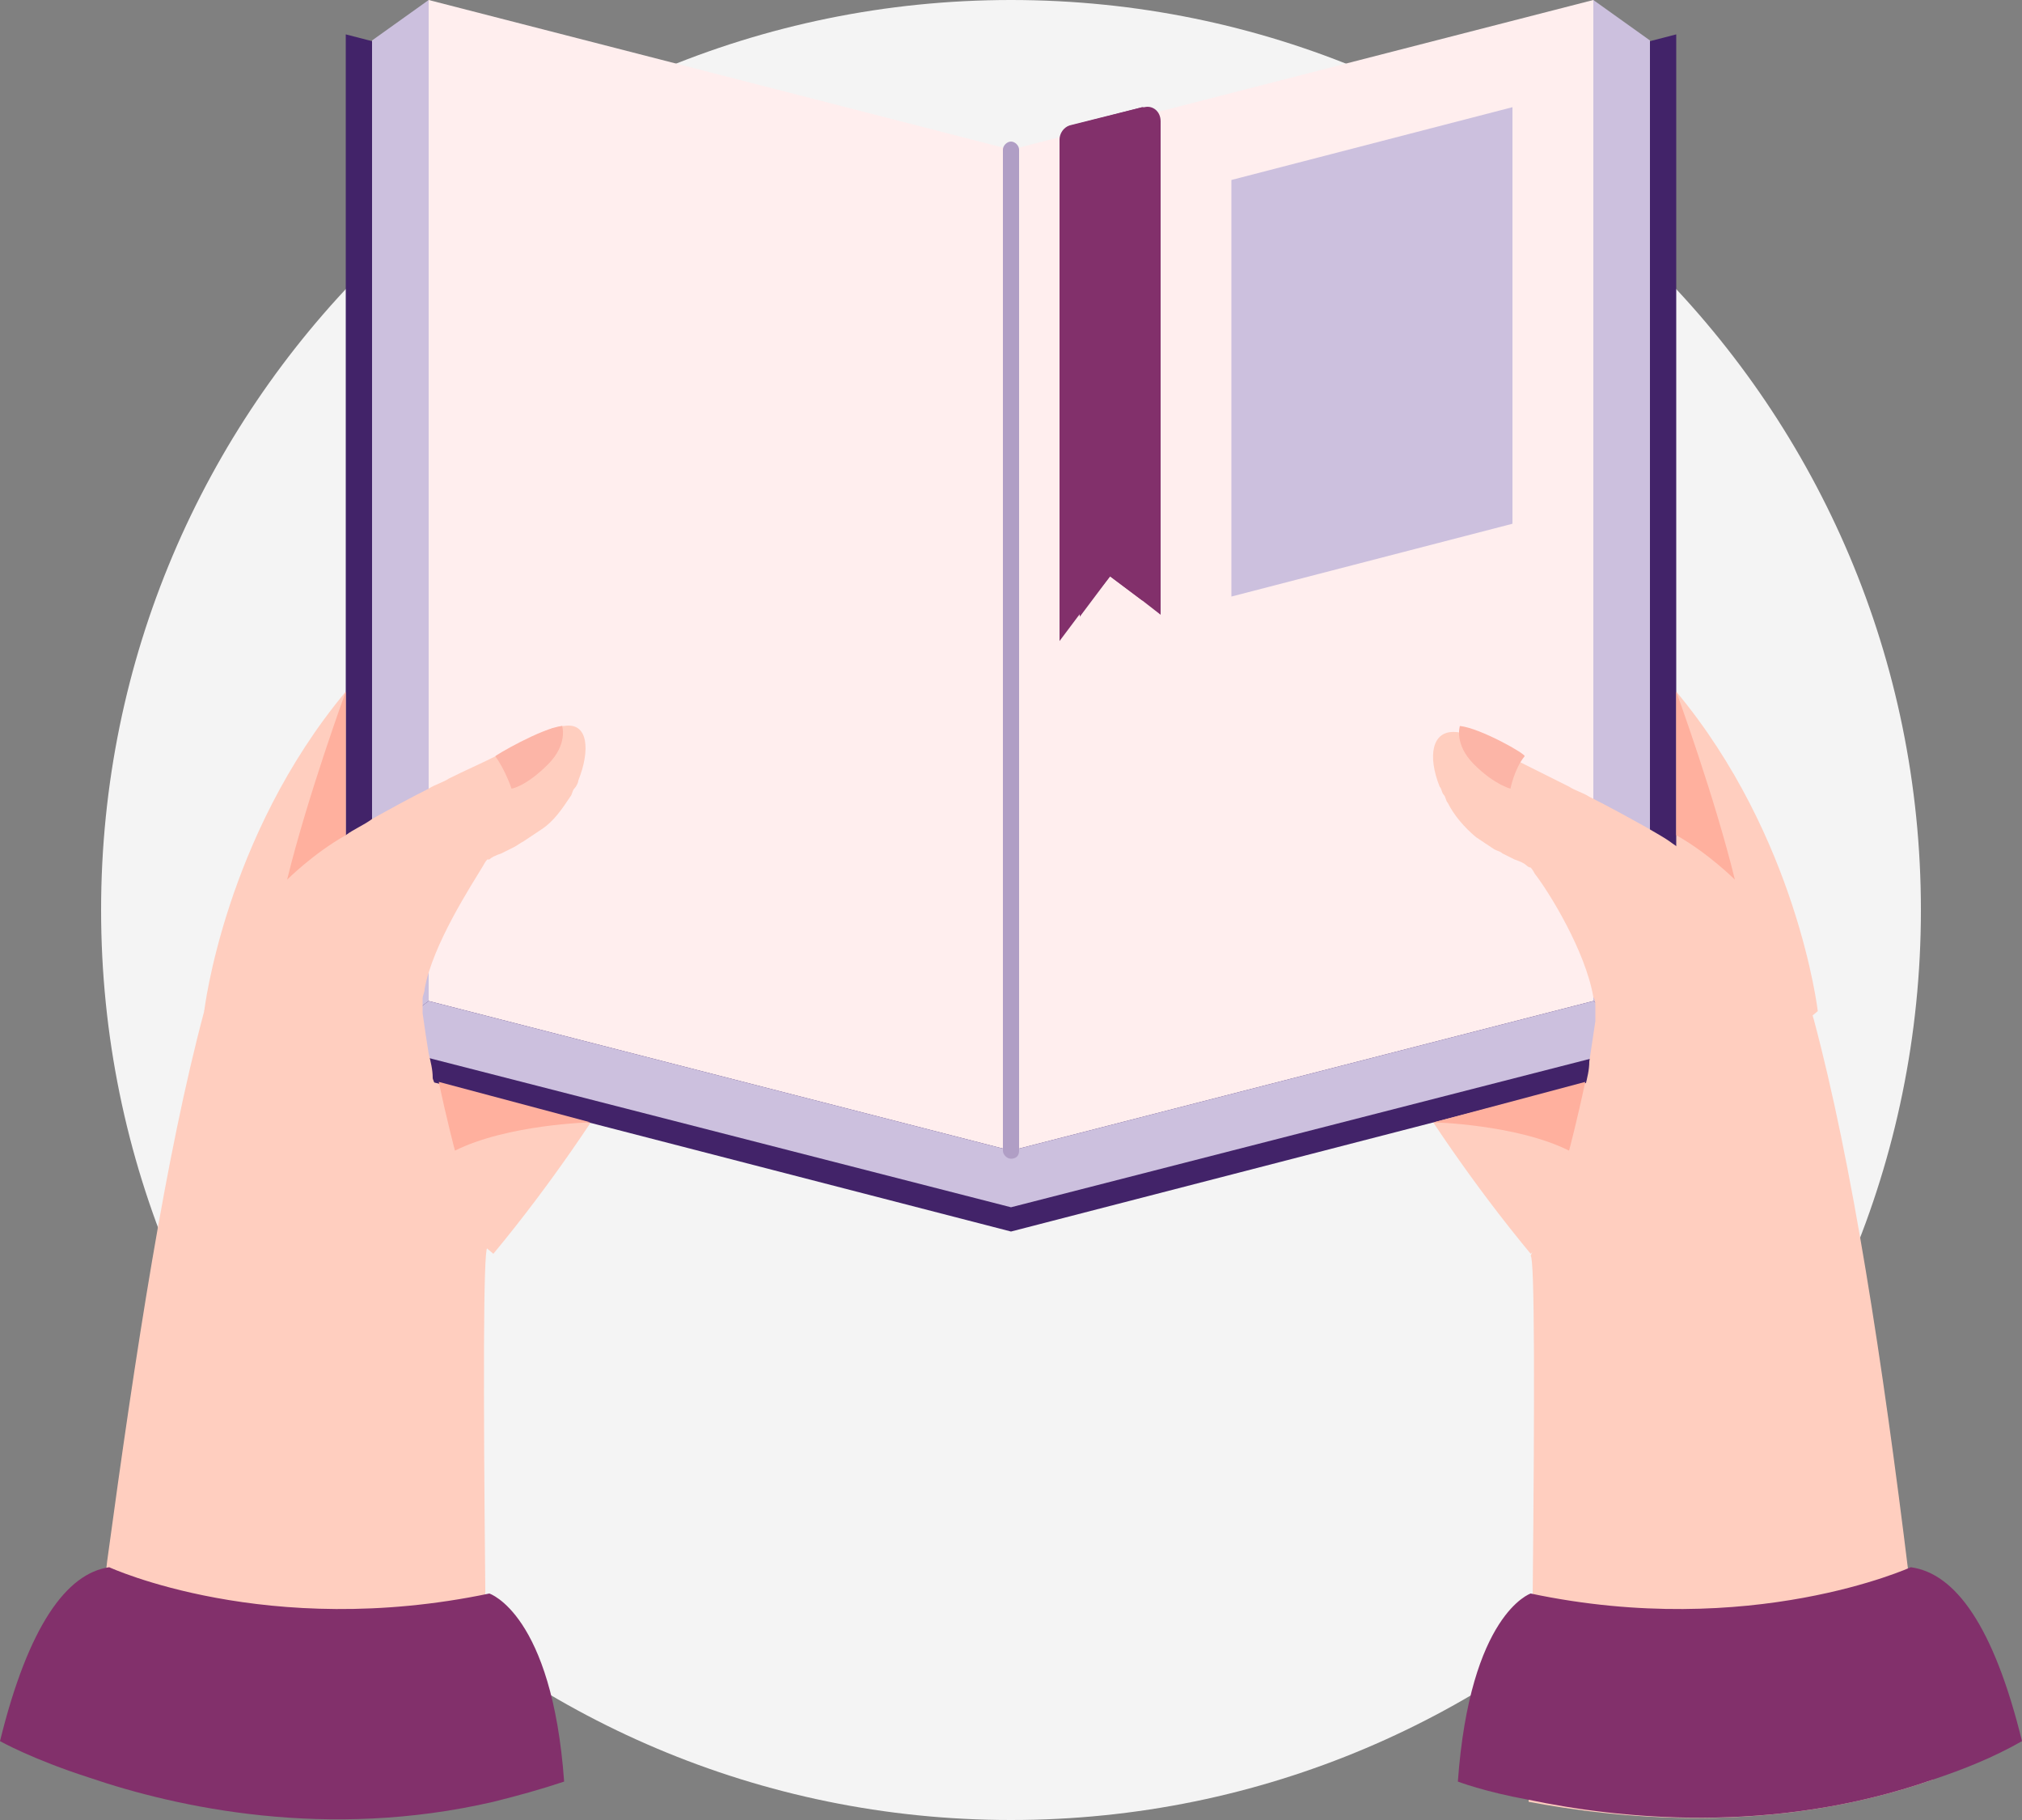
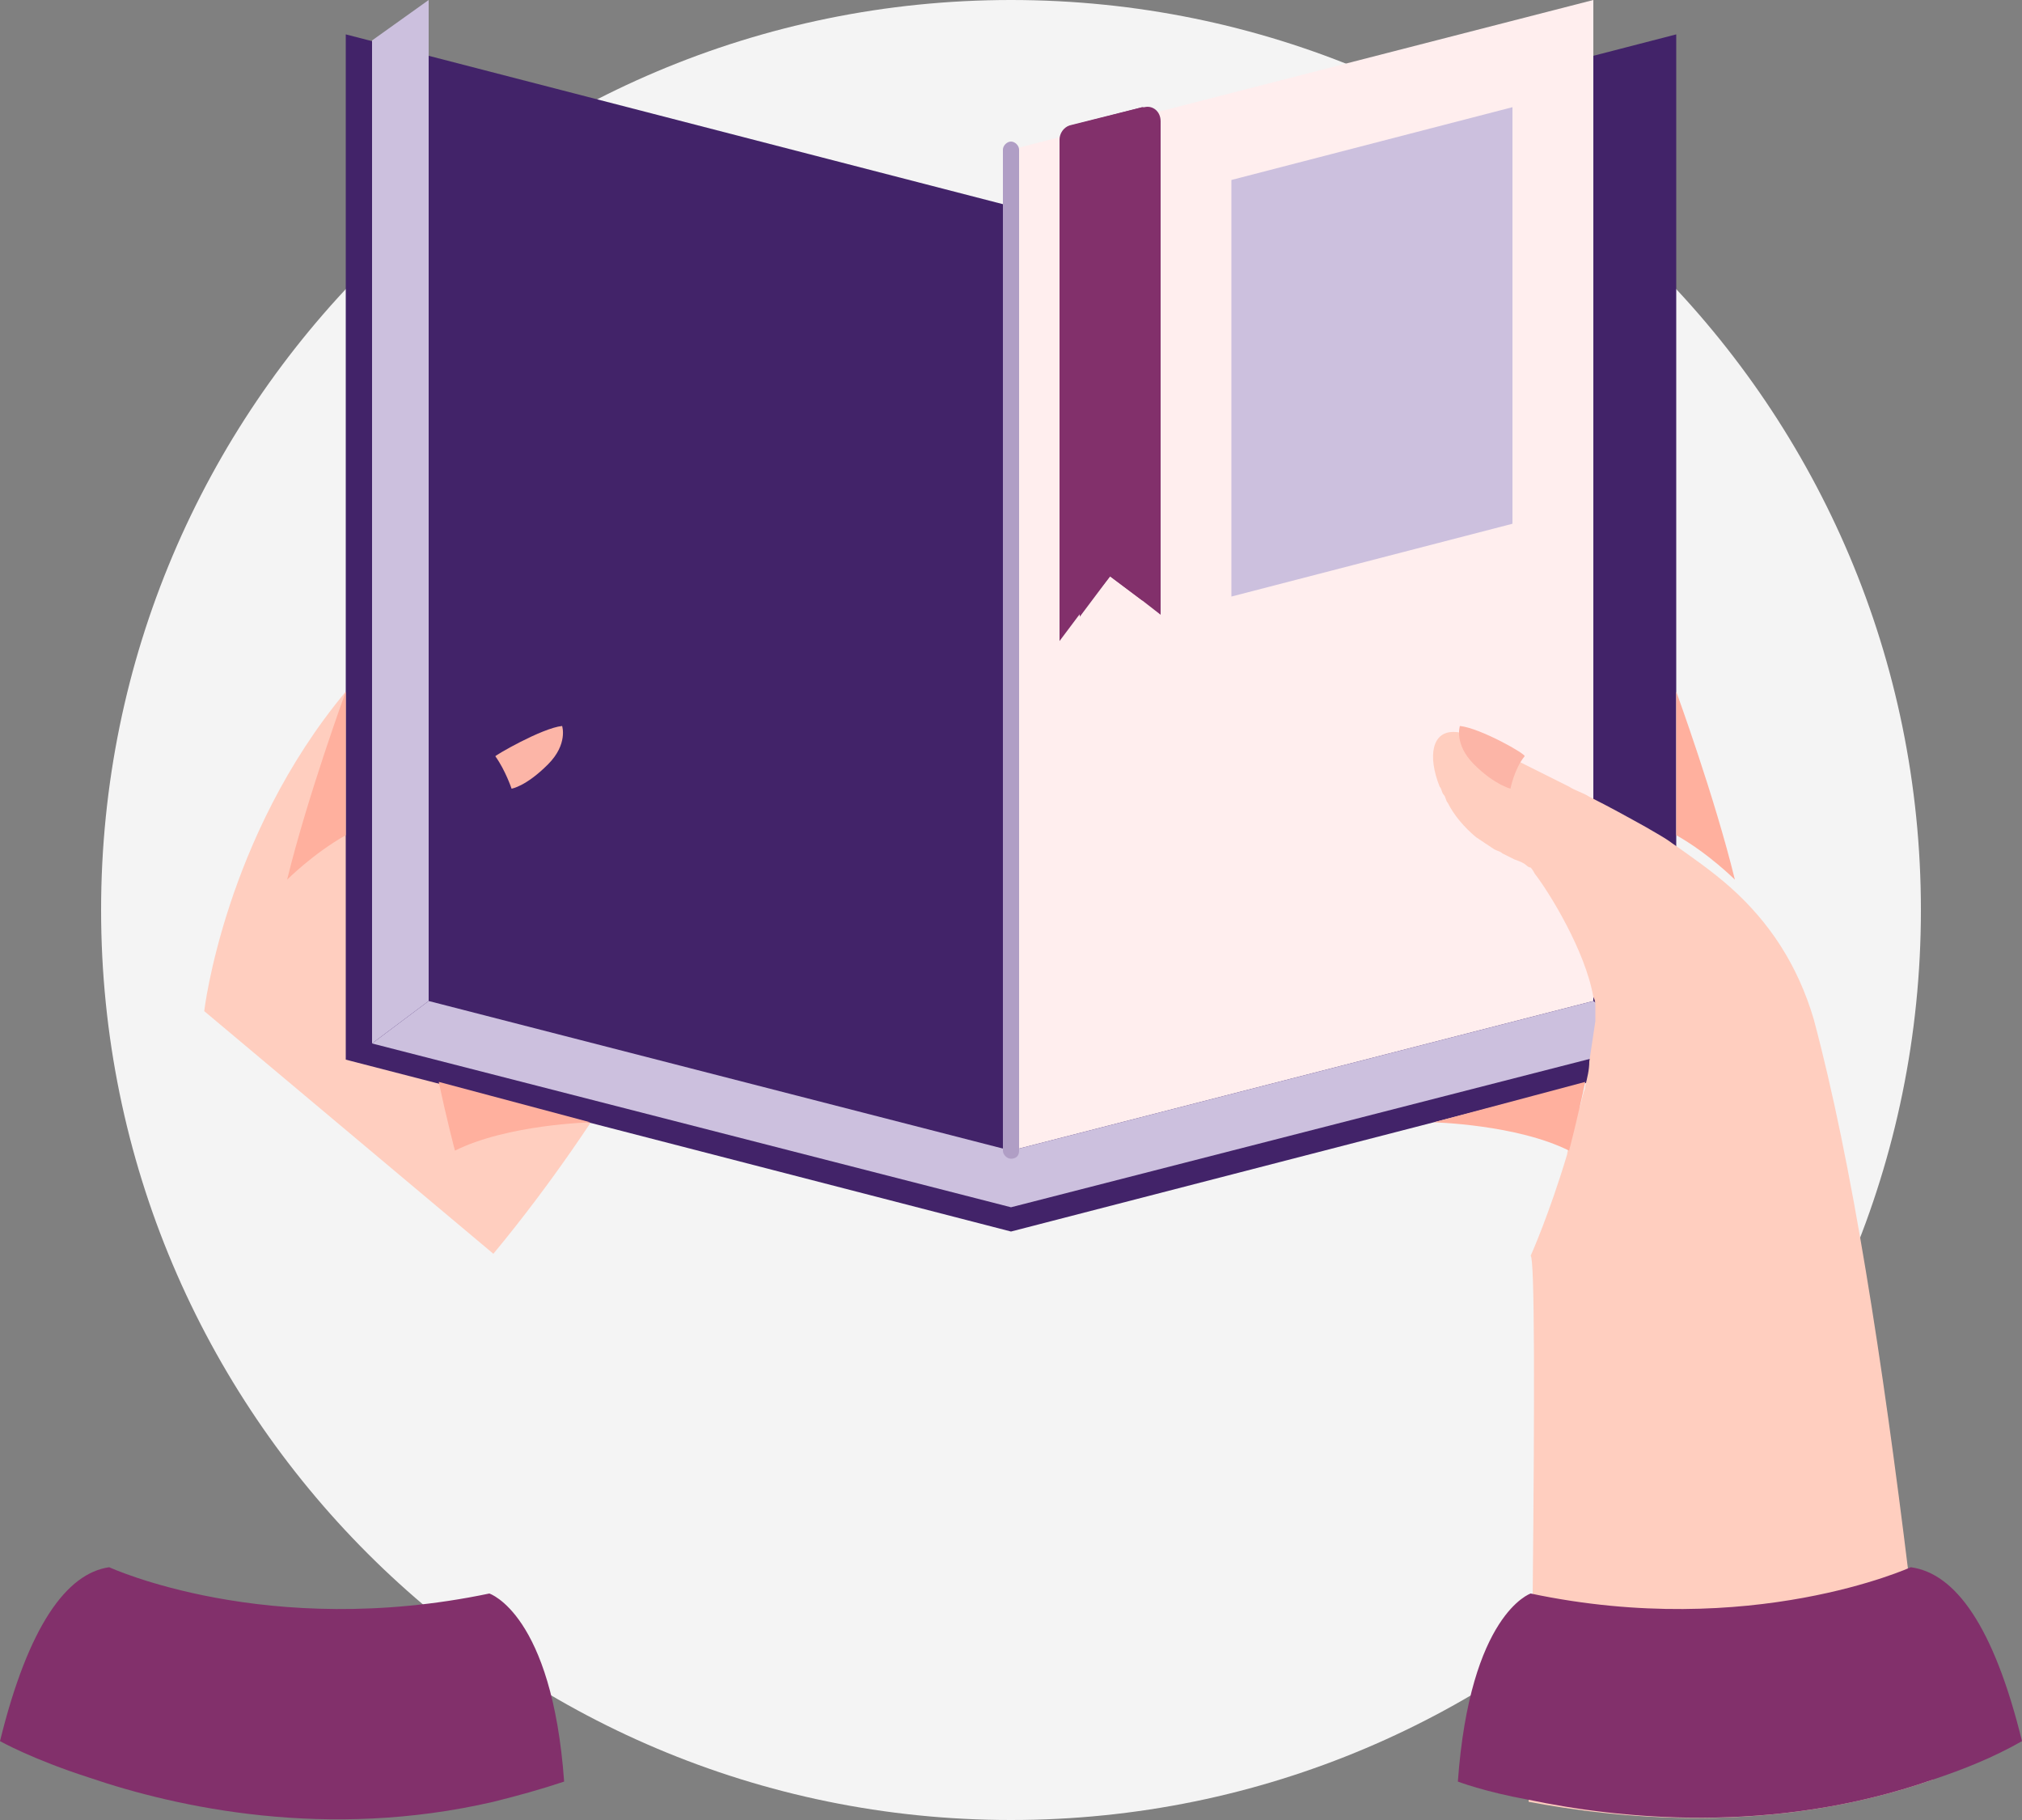
<svg xmlns="http://www.w3.org/2000/svg" width="100" height="90" viewBox="0 0 100 90" fill="none">
  <rect x="0" y="0" width="100" height="90" fill="#808080" stroke="none" />
  <path d="M50 90C74.853 90 95 69.853 95 45C95 20.147 74.853 0 50 0C25.147 0 5 20.147 5 45C5 69.853 25.147 90 50 90Z" fill="#F4F4F4" />
-   <path d="M82.9 34.2L66.5 48.1C66.5 48.1 69.9 55 75.7 62L89.9 50C89.9 50 88.9 41.4 82.9 34.2Z" fill="#FFCEBF" />
  <path d="M17.1 34.2L33.6 48.1C33.6 48.1 30.2 55 24.4 62L10.1 50C10.1 50 11.1 41.4 17.1 34.2Z" fill="#FFCEBF" />
  <path d="M82.9 52.4L50 60.9V10.2L82.9 1.7V52.4Z" fill="#422369" />
  <path d="M50 60.9L17.1 52.4V1.7L50 10.2V60.9Z" fill="#422369" />
  <path d="M78.8 49.5L50 56.9V7.4L78.8 0V49.5Z" fill="#FFEEEE" />
  <path d="M74.8 25.9L60.9 29.5V8.9L74.8 5.3V25.9Z" fill="#CCC0DE" />
  <path d="M57.4 6V30.4L56.5 29.7L54.9 28.5L53.3 30.5L52.4 31.7V6.9C52.4 6.6 52.6 6.3 52.9 6.2L53.3 6.1L56.5 5.3H56.6C57 5.2 57.4 5.5 57.4 6Z" fill="#82306B" />
  <path d="M56.5 5.3V29.7L54.9 28.5L53.4 30.5V6.1L56.5 5.3Z" fill="#82306B" />
-   <path d="M78.8 49.5L81.6 51.6V2L78.8 0V49.5Z" fill="#CCC0DE" />
  <path d="M50 59.7L81.6 51.6L78.8 49.5L50 56.9V59.7Z" fill="#CCC0DE" />
-   <path d="M50 56.9L21.2 49.5V0L50 7.4V56.9Z" fill="#FFEEEE" />
  <path d="M21.2 49.5L18.4 51.6V2L21.2 0V49.5Z" fill="#CCC0DE" />
  <path d="M50 59.7L18.4 51.6L21.2 49.5L50 56.9V59.7Z" fill="#CCC0DE" />
-   <path d="M28.6 38.6C28.6 38.7 28.5 38.9 28.4 39C28.3 39.1 28.3 39.3 28.2 39.4C27.8 40 27.4 40.6 26.8 41C26.5 41.2 26.2 41.4 25.9 41.6C25.7 41.7 25.6 41.8 25.4 41.9C25.2 42 25 42.1 24.8 42.2C24.5 42.3 24.3 42.4 24.2 42.5H24.1C24.1 42.5 24 42.6 23.9 42.8C23.3 43.8 21.4 46.7 21 48.9C21 49.1 20.9 49.2 20.9 49.4C20.9 49.7 20.9 49.9 20.9 50.1C21 50.8 21.1 51.5 21.2 52.1C21.3 52.5 21.4 52.9 21.4 53.3C21.4 53.4 21.5 53.5 21.5 53.7C21.5 53.9 21.6 54.2 21.7 54.4C21.8 55 22 55.5 22.1 56C22.2 56.3 22.3 56.6 22.3 56.7C23.2 59.7 24.1 61.7 24.1 61.7C23.9 61.8 23.9 68.8 24 78.5C24 81.7 24.1 85.2 24.2 88.8C16 90.7 8.6 89.1 4.2 87.6C4.5 84.1 4.9 80.6 5.3 77.2C6.7 66.9 8.2 57.1 10.1 50C10.8 47.3 12.3 45.2 14.2 43.5C15.1 42.7 16 42 17.1 41.3C17.5 41 18 40.8 18.4 40.5C19.3 40 20.2 39.5 21.2 39C21.5 38.8 21.9 38.7 22.2 38.5C23 38.1 23.7 37.8 24.5 37.4C25.3 37 26.1 36.6 26.9 36.2C27 36.1 27.2 36.1 27.3 36H27.4C27.5 36 27.7 35.9 27.8 35.9H27.9C29.1 35.7 29.2 37.1 28.6 38.6Z" fill="#FFCEBF" />
  <path d="M27.8 35.9C27.8 35.9 28.1 36.8 27.1 37.8C26 38.9 25.3 39 25.3 39C25.3 39 25 38.1 24.5 37.4C24.4 37.4 26.8 36 27.8 35.9Z" fill="#FCB5A7" />
  <path d="M29.2 55.5C29.2 55.5 25.1 55.6 22.5 56.9C22.5 56.9 22.1 55.4 21.7 53.5L29.2 55.5Z" fill="#FFB09E" />
  <path d="M17.1 34.2C17.1 34.2 15.2 39.4 14.2 43.5C14.2 43.5 15.5 42.2 17.1 41.3V34.2Z" fill="#FFB09E" />
  <path d="M95.6 88C87.6 90.8 79.9 89.9 75.6 89.1C75.7 85.5 75.7 82 75.8 78.9C75.9 69.1 75.9 62.2 75.7 62.1C75.7 62.1 76.6 60.1 77.5 57.1C77.5 57 77.6 56.7 77.7 56.4C77.7 56.2 77.8 56.1 77.8 55.9C77.9 55.5 78 55.2 78.1 54.8C78.2 54.6 78.2 54.4 78.3 54.1C78.3 54 78.4 53.9 78.4 53.7C78.5 53.3 78.6 52.9 78.6 52.5C78.7 51.8 78.8 51.2 78.9 50.5C78.9 50.3 78.9 50 78.9 49.8C78.9 49.6 78.9 49.5 78.8 49.3C78.4 47 76.6 44.1 75.9 43.2C75.8 43 75.7 42.9 75.7 42.9C75.7 42.9 75.6 42.9 75.5 42.8C75.4 42.7 75.2 42.6 74.9 42.5C74.7 42.4 74.5 42.3 74.3 42.2C74.2 42.1 74.1 42.1 73.9 42C73.6 41.8 73.3 41.6 73 41.4C72.4 40.9 71.9 40.3 71.6 39.7C71.5 39.6 71.5 39.4 71.4 39.3C71.3 39.2 71.3 39 71.2 38.9C70.6 37.4 70.8 36.1 72 36.2C72.2 36.2 72.3 36.3 72.5 36.3C72.6 36.3 72.8 36.4 72.9 36.5C73.6 36.9 74.4 37.2 75.1 37.6C75.1 37.6 75.2 37.6 75.2 37.7C76 38.1 76.8 38.5 77.6 38.9C77.9 39.1 78.3 39.2 78.6 39.4C79.6 39.9 80.5 40.4 81.4 40.9C81.9 41.2 82.3 41.4 82.7 41.7C83.7 42.4 84.7 43.1 85.6 43.9C87.5 45.6 88.9 47.7 89.7 50.4C91.6 57.5 93.1 67.3 94.4 77.9C95 81 95.3 84.4 95.6 88Z" fill="#FFCEBF" />
  <path d="M72.2 35.9C72.2 35.9 71.9 36.8 72.9 37.8C73.9 38.8 74.7 39 74.7 39C74.7 39 74.9 38 75.4 37.4C75.5 37.3 73.2 36 72.2 35.9Z" fill="#FCB5A7" />
  <path d="M70.9 55.5C70.9 55.5 75 55.6 77.6 56.9C77.6 56.9 78 55.4 78.4 53.5L70.9 55.5Z" fill="#FFB09E" />
  <path d="M82.9 34.2C82.9 34.2 84.8 39.4 85.8 43.5C85.8 43.5 84.5 42.2 82.9 41.3V34.2Z" fill="#FFB09E" />
  <path d="M50 57.3C49.8 57.3 49.6 57.1 49.6 56.9V7.4C49.6 7.2 49.8 7 50 7C50.2 7 50.4 7.2 50.4 7.4V56.9C50.4 57.2 50.2 57.3 50 57.3Z" fill="#B09EC5" />
  <path d="M27.9 88.1C26.7 88.5 25.6 88.8 24.4 89.1C16.2 91 8.8 89.4 4.4 87.9C1.6 87 0 86.1 0 86.1C1.4 80.4 3.3 77.8 5.4 77.5C5.4 77.5 13.2 81.1 24.2 78.8C24.2 78.8 27.3 79.8 27.9 88.1Z" fill="#82306B" />
  <path d="M100 86.1C98.6 86.9 97.1 87.5 95.6 88C87.6 90.8 79.9 89.9 75.6 89C73.4 88.6 72.1 88.1 72.1 88.1C72.7 79.8 75.7 78.8 75.7 78.8C86.6 81.1 94.5 77.5 94.5 77.5C96.7 77.8 98.6 80.4 100 86.1Z" fill="#82306B" />
</svg>